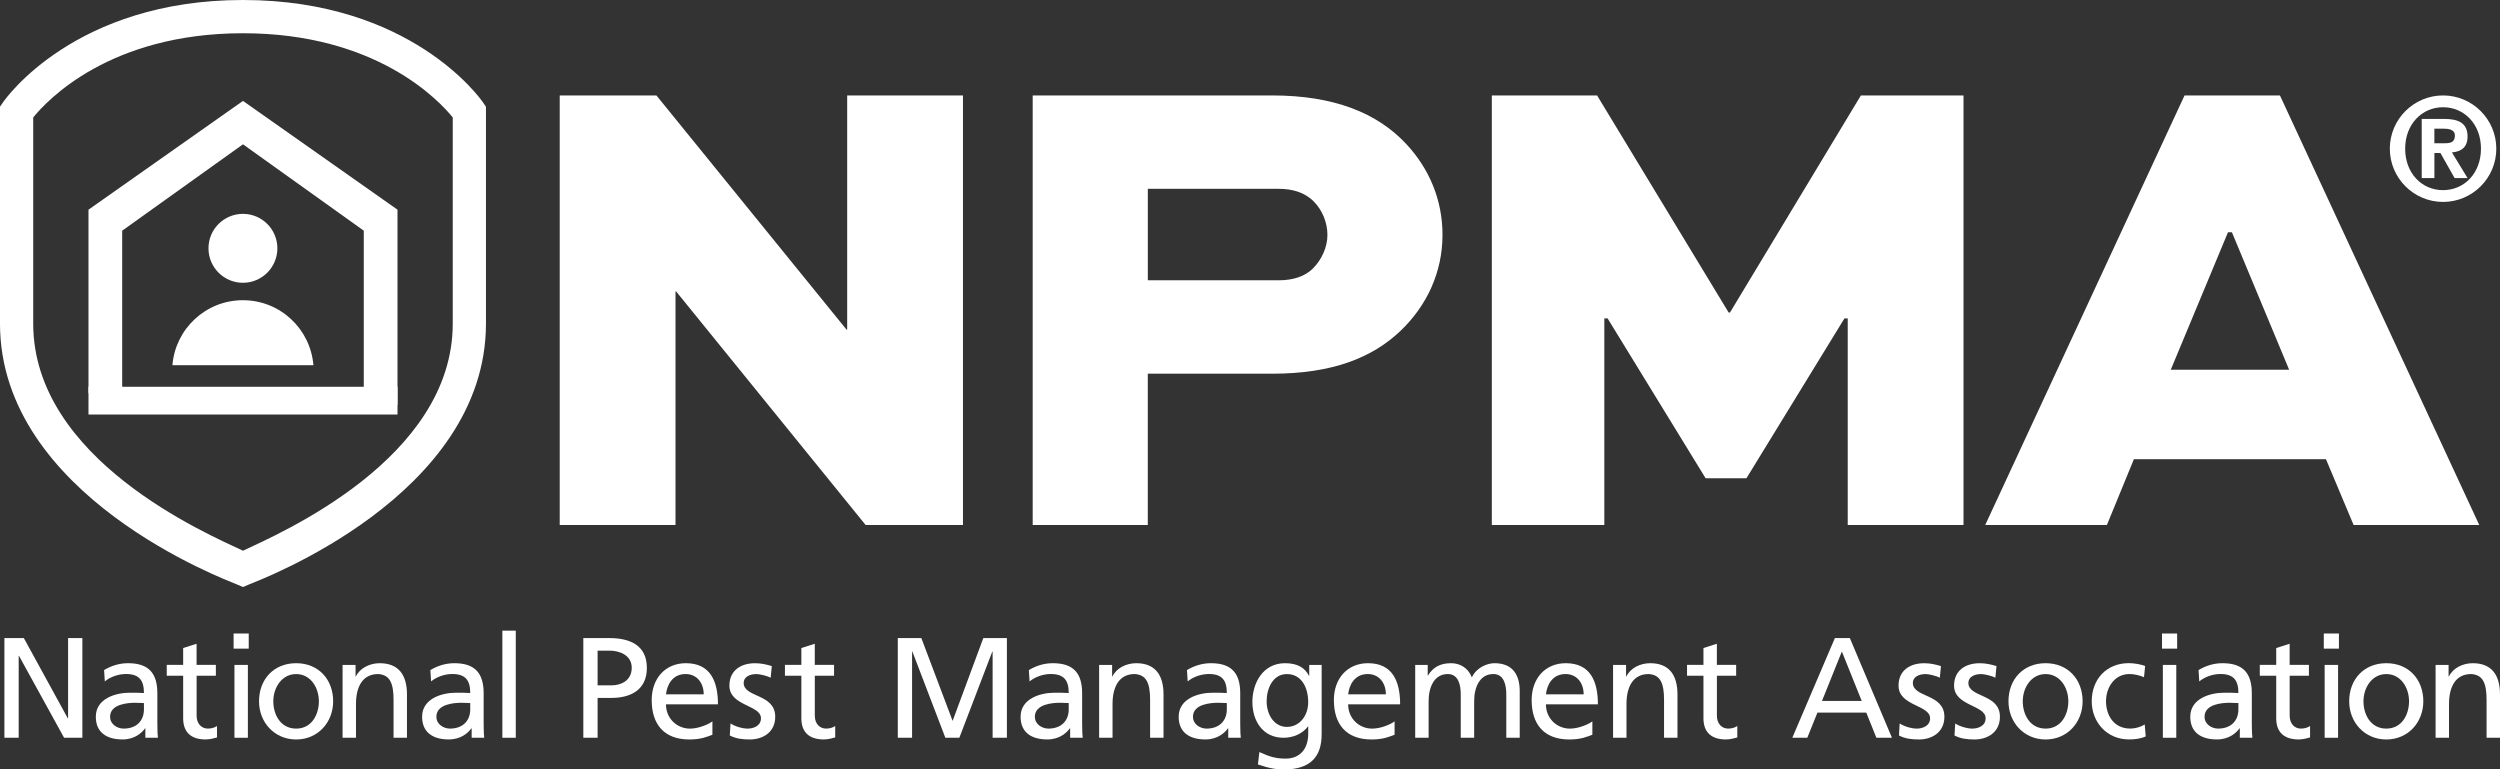
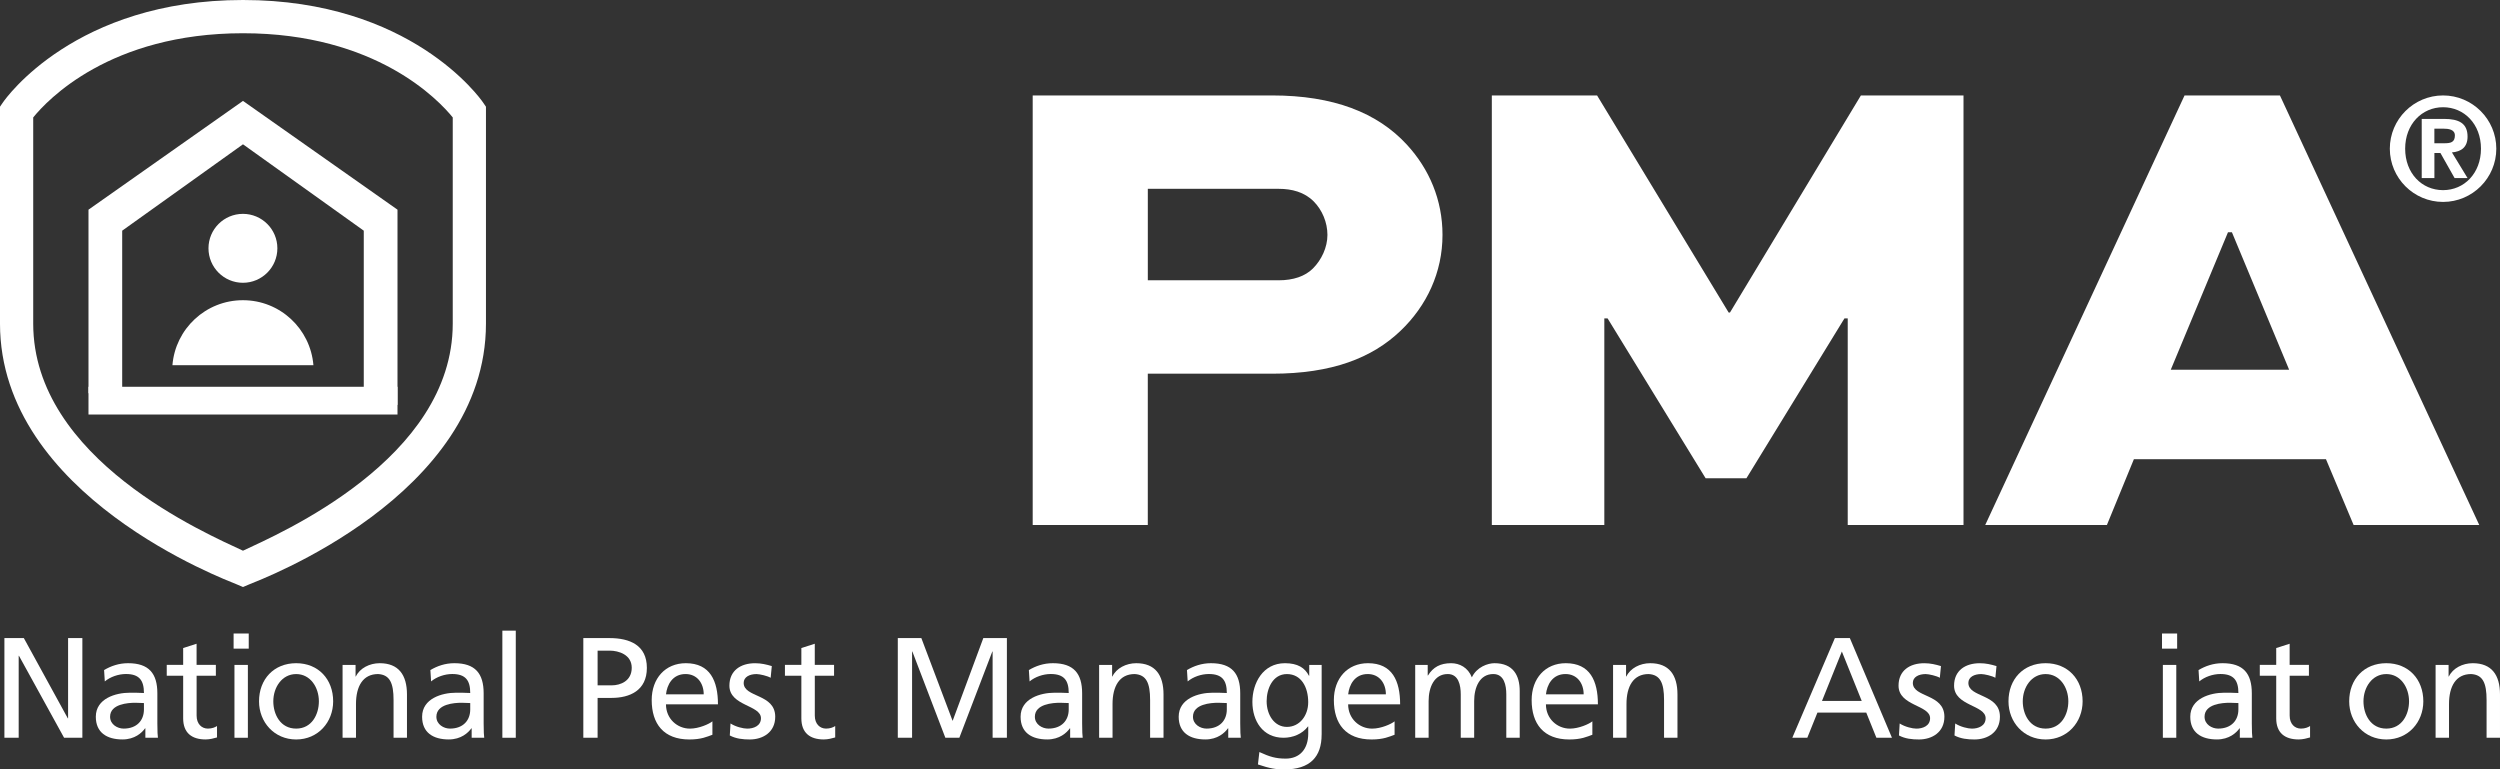
<svg xmlns="http://www.w3.org/2000/svg" id="b" viewBox="0 0 873.83 268.95">
  <rect x="0" y="0" width="873.83" height="268.95" fill="#333333" stroke="none" />
  <defs>
    <style>.d{fill:#fff;}</style>
  </defs>
  <g id="c">
    <path class="d" d="m84.93,205.18l-2.28-.97c-3.37-1.44-82.65-30.82-82.65-91.11V37.29l1.02-1.48C2.02,34.35,26.31,0,84.93,0s82.91,34.35,83.91,35.81l1.02,1.49v75.81c0,60.28-79.29,89.67-82.66,91.11l-2.28.97ZM11.61,41.05v72.06c0,47.45,60.7,73.45,73.32,79.38,12.62-5.94,73.32-32.01,73.32-79.38V41.05c-4.84-5.98-26.78-29.43-73.32-29.43S16.48,35.04,11.61,41.05Z" />
    <path class="d" d="m42.71,135.73v-55.1l42.22-30.19,42.22,30.19v57.51c4.83.99,7.03,2.11,11.79,3.4v-68.25l-54.01-38.02-54,38.02v64.17c4.79-.63,6.99-1.19,11.78-1.72Z" />
    <rect class="d" x="30.93" y="135.19" width="108.01" height="9.7" />
    <path class="d" d="m96.95,86.79c0,6.65-5.39,12.05-12.04,12.05s-12.04-5.4-12.04-12.05,5.39-12.04,12.04-12.04,12.04,5.39,12.04,12.04Z" />
    <path class="d" d="m109.55,127.65c-1.04-12.71-11.65-22.72-24.64-22.72s-23.61,10.01-24.64,22.72h49.28Z" />
    <path class="d" d="m1.54,223.03h6.79l15.37,28.05h.1v-28.05h4.99v34.84h-6.39l-15.77-28.65h-.1v28.65H1.54v-34.84Z" />
    <path class="d" d="m36.38,234.21c2.35-1.4,5.14-2.4,8.39-2.4,7.29,0,10.23,3.6,10.23,10.53v10.53c0,2.89.1,4.24.2,4.99h-4.39v-3.29h-.1c-1.1,1.55-3.59,3.89-7.89,3.89-5.49,0-9.33-2.4-9.33-7.94,0-6.39,6.99-8.39,11.83-8.39,1.85,0,3.15,0,4.99.1,0-4.39-1.6-6.64-6.29-6.64-2.65,0-5.49,1-7.39,2.59l-.25-3.99Zm13.93,11.53c-1,0-2-.1-2.99-.1-2.55,0-8.84.4-8.84,4.89,0,2.7,2.6,4.14,4.74,4.14,4.64,0,7.09-2.9,7.09-6.69v-2.25Z" />
    <path class="d" d="m75.46,236.2h-6.74v13.93c0,2.94,1.8,4.54,3.94,4.54,1.45,0,2.5-.45,3.19-.9v3.99c-1.05.3-2.5.7-3.99.7-4.84,0-7.84-2.3-7.84-7.39v-14.88h-5.74v-3.79h5.74v-5.89l4.69-1.5v7.39h6.74v3.79Z" />
    <path class="d" d="m86.94,226.72h-5.29v-5.29h5.29v5.29Zm-4.99,5.69h4.69v25.46h-4.69v-25.46Z" />
    <path class="d" d="m103.52,231.81c7.74,0,12.93,5.59,12.93,13.33,0,7.29-5.29,13.33-12.93,13.33s-12.98-6.04-12.98-13.33c0-7.74,5.19-13.33,12.98-13.33Zm0,22.86c5.49,0,7.94-4.99,7.94-9.53,0-4.84-2.94-9.53-7.94-9.53s-7.99,4.69-7.99,9.53c0,4.54,2.45,9.53,7.99,9.53Z" />
    <path class="d" d="m119.74,232.41h4.54v4.04h.1c1.4-2.9,4.79-4.64,8.34-4.64,6.59,0,9.53,4.09,9.53,10.93v15.12h-4.69v-13.18c0-5.94-1.3-8.83-5.39-9.08-5.34,0-7.74,4.29-7.74,10.48v11.78h-4.69v-25.46Z" />
    <path class="d" d="m150.43,234.21c2.35-1.4,5.14-2.4,8.39-2.4,7.29,0,10.23,3.6,10.23,10.53v10.53c0,2.89.1,4.24.2,4.99h-4.39v-3.29h-.1c-1.1,1.55-3.59,3.89-7.89,3.89-5.49,0-9.33-2.4-9.33-7.94,0-6.39,6.99-8.39,11.83-8.39,1.85,0,3.15,0,4.99.1,0-4.39-1.6-6.64-6.29-6.64-2.65,0-5.49,1-7.39,2.59l-.25-3.99Zm13.93,11.53c-1,0-2-.1-2.99-.1-2.55,0-8.84.4-8.84,4.89,0,2.7,2.6,4.14,4.74,4.14,4.64,0,7.09-2.9,7.09-6.69v-2.25Z" />
    <path class="d" d="m175.59,220.43h4.69v37.44h-4.69v-37.44Z" />
    <path class="d" d="m203.89,223.03h9.13c7.14,0,13.08,2.49,13.08,10.43s-6.04,10.48-12.33,10.48h-4.89v13.93h-4.99v-34.84Zm4.99,16.52h4.94c3.09,0,6.99-1.55,6.99-6.14s-4.59-5.99-7.69-5.99h-4.24v12.13Z" />
    <path class="d" d="m249.01,256.82c-1.8.65-3.84,1.65-8.04,1.65-9.03,0-13.18-5.49-13.18-13.78,0-7.54,4.74-12.88,11.93-12.88,8.49,0,11.23,6.19,11.23,14.38h-18.17c0,5.04,3.94,8.49,8.39,8.49,3.09,0,6.69-1.6,7.84-2.55v4.69Zm-3.04-14.13c0-3.89-2.3-7.09-6.34-7.09-4.59,0-6.49,3.79-6.84,7.09h13.18Z" />
    <path class="d" d="m255.35,252.88c1.85,1.2,4.49,1.8,5.84,1.8,2.15,0,4.79-.9,4.79-3.64,0-4.64-11.03-4.24-11.03-11.38,0-5.29,3.94-7.84,8.98-7.84,2.2,0,3.99.45,5.84,1l-.4,4.09c-1.05-.65-3.84-1.3-4.94-1.3-2.4,0-4.49,1-4.49,3.09,0,5.19,11.03,3.7,11.03,11.83,0,5.44-4.34,7.94-8.89,7.94-2.4,0-4.84-.25-6.99-1.4l.25-4.19Z" />
    <path class="d" d="m291.54,236.2h-6.74v13.93c0,2.94,1.8,4.54,3.94,4.54,1.45,0,2.5-.45,3.19-.9v3.99c-1.05.3-2.5.7-3.99.7-4.84,0-7.84-2.3-7.84-7.39v-14.88h-5.74v-3.79h5.74v-5.89l4.69-1.5v7.39h6.74v3.79Z" />
    <path class="d" d="m313.8,223.03h8.24l10.93,28.95,10.73-28.95h8.24v34.84h-4.99v-30.15h-.1l-11.53,30.15h-4.89l-11.53-30.15h-.1v30.15h-4.99v-34.84Z" />
    <path class="d" d="m359.62,234.21c2.35-1.4,5.14-2.4,8.39-2.4,7.29,0,10.23,3.6,10.23,10.53v10.53c0,2.89.1,4.24.2,4.99h-4.39v-3.29h-.1c-1.1,1.55-3.59,3.89-7.89,3.89-5.49,0-9.33-2.4-9.33-7.94,0-6.39,6.99-8.39,11.83-8.39,1.85,0,3.15,0,4.99.1,0-4.39-1.6-6.64-6.29-6.64-2.65,0-5.49,1-7.39,2.59l-.25-3.99Zm13.93,11.53c-1,0-2-.1-2.99-.1-2.55,0-8.84.4-8.84,4.89,0,2.7,2.6,4.14,4.74,4.14,4.64,0,7.09-2.9,7.09-6.69v-2.25Z" />
    <path class="d" d="m384.18,232.41h4.54v4.04h.1c1.4-2.9,4.79-4.64,8.34-4.64,6.59,0,9.53,4.09,9.53,10.93v15.12h-4.69v-13.18c0-5.94-1.3-8.83-5.39-9.08-5.34,0-7.74,4.29-7.74,10.48v11.78h-4.69v-25.46Z" />
    <path class="d" d="m414.88,234.21c2.35-1.4,5.14-2.4,8.39-2.4,7.29,0,10.23,3.6,10.23,10.53v10.53c0,2.89.1,4.24.2,4.99h-4.39v-3.29h-.1c-1.1,1.55-3.59,3.89-7.89,3.89-5.49,0-9.33-2.4-9.33-7.94,0-6.39,6.99-8.39,11.83-8.39,1.85,0,3.15,0,4.99.1,0-4.39-1.6-6.64-6.29-6.64-2.65,0-5.49,1-7.39,2.59l-.25-3.99Zm13.93,11.53c-1,0-2-.1-2.99-.1-2.55,0-8.84.4-8.84,4.89,0,2.7,2.6,4.14,4.74,4.14,4.64,0,7.09-2.9,7.09-6.69v-2.25Z" />
    <path class="d" d="m461.95,256.77c0,7.74-3.99,12.18-13.13,12.18-2.7,0-5.04-.35-9.13-1.75l.5-4.34c3.59,1.65,5.74,2.3,9.19,2.3,4.94,0,7.89-3.34,7.89-8.74v-2.49h-.1c-2,2.65-5.29,3.94-8.54,3.94-7.29,0-10.88-5.94-10.88-12.53s3.69-13.53,11.38-13.53c4.49,0,6.99,1.65,8.39,4.39h.1v-3.79h4.34v24.36Zm-4.69-11.33c0-5.29-2.45-9.83-7.44-9.83s-7.09,5.14-7.09,9.48c0,4.79,2.7,8.99,7.09,8.99s7.44-3.89,7.44-8.63Z" />
    <path class="d" d="m487.45,256.82c-1.8.65-3.84,1.65-8.04,1.65-9.03,0-13.18-5.49-13.18-13.78,0-7.54,4.74-12.88,11.93-12.88,8.49,0,11.23,6.19,11.23,14.38h-18.17c0,5.04,3.94,8.49,8.39,8.49,3.1,0,6.69-1.6,7.84-2.55v4.69Zm-3.04-14.13c0-3.89-2.3-7.09-6.34-7.09-4.59,0-6.49,3.79-6.84,7.09h13.18Z" />
    <path class="d" d="m494.64,232.41h4.39v3.69h.1c1.8-2.94,4.34-4.29,8.09-4.29,2.94,0,5.89,1.5,7.24,4.94,1.75-3.64,5.59-4.94,7.89-4.94,6.49,0,8.84,4.19,8.84,9.73v16.32h-4.69v-15.17c0-3.14-.75-7.09-4.54-7.09-4.79,0-6.69,4.69-6.69,9.43v12.83h-4.69v-15.17c0-3.14-.75-7.09-4.54-7.09-4.79,0-6.69,4.69-6.69,9.43v12.83h-4.69v-25.46Z" />
    <path class="d" d="m556.58,256.82c-1.8.65-3.84,1.65-8.04,1.65-9.03,0-13.18-5.49-13.18-13.78,0-7.54,4.74-12.88,11.93-12.88,8.49,0,11.23,6.19,11.23,14.38h-18.17c0,5.04,3.94,8.49,8.39,8.49,3.09,0,6.69-1.6,7.84-2.55v4.69Zm-3.04-14.13c0-3.89-2.3-7.09-6.34-7.09-4.59,0-6.49,3.79-6.84,7.09h13.18Z" />
    <path class="d" d="m563.82,232.41h4.54v4.04h.1c1.4-2.9,4.79-4.64,8.34-4.64,6.59,0,9.53,4.09,9.53,10.93v15.12h-4.69v-13.18c0-5.94-1.3-8.83-5.39-9.08-5.34,0-7.74,4.29-7.74,10.48v11.78h-4.69v-25.46Z" />
-     <path class="d" d="m606.85,236.2h-6.74v13.93c0,2.94,1.8,4.54,3.94,4.54,1.45,0,2.5-.45,3.19-.9v3.99c-1.05.3-2.49.7-3.99.7-4.84,0-7.84-2.3-7.84-7.39v-14.88h-5.74v-3.79h5.74v-5.89l4.69-1.5v7.39h6.74v3.79Z" />
    <path class="d" d="m641.34,223.03h5.24l14.72,34.84h-5.44l-3.54-8.79h-17.07l-3.54,8.79h-5.24l14.88-34.84Zm2.45,4.69l-6.94,17.27h13.88l-6.94-17.27Z" />
    <path class="d" d="m664,252.88c1.85,1.2,4.49,1.8,5.84,1.8,2.15,0,4.79-.9,4.79-3.64,0-4.64-11.03-4.24-11.03-11.38,0-5.29,3.94-7.84,8.99-7.84,2.2,0,3.99.45,5.84,1l-.4,4.09c-1.05-.65-3.84-1.3-4.94-1.3-2.4,0-4.49,1-4.49,3.09,0,5.19,11.03,3.7,11.03,11.83,0,5.44-4.34,7.94-8.89,7.94-2.4,0-4.84-.25-6.99-1.4l.25-4.19Z" />
    <path class="d" d="m683.41,252.88c1.85,1.2,4.49,1.8,5.84,1.8,2.15,0,4.79-.9,4.79-3.64,0-4.64-11.03-4.24-11.03-11.38,0-5.29,3.94-7.84,8.99-7.84,2.2,0,3.99.45,5.84,1l-.4,4.09c-1.05-.65-3.84-1.3-4.94-1.3-2.4,0-4.49,1-4.49,3.09,0,5.19,11.03,3.7,11.03,11.83,0,5.44-4.34,7.94-8.89,7.94-2.4,0-4.84-.25-6.99-1.4l.25-4.19Z" />
    <path class="d" d="m715.01,231.81c7.74,0,12.93,5.59,12.93,13.33,0,7.29-5.29,13.33-12.93,13.33s-12.98-6.04-12.98-13.33c0-7.74,5.19-13.33,12.98-13.33Zm0,22.86c5.49,0,7.94-4.99,7.94-9.53,0-4.84-2.94-9.53-7.94-9.53s-7.99,4.69-7.99,9.53c0,4.54,2.45,9.53,7.99,9.53Z" />
-     <path class="d" d="m749.4,236.7c-1.8-.75-3.59-1.1-5.09-1.1-5.24,0-8.19,4.69-8.19,9.53,0,4.54,2.45,9.53,8.49,9.53,1.6,0,3.59-.5,5.04-1.45l.35,4.19c-1.95.9-4.19,1.05-5.89,1.05-7.69,0-12.98-6.04-12.98-13.33,0-7.74,5.19-13.33,12.98-13.33,1.9,0,4.34.45,5.69,1l-.4,3.89Z" />
    <path class="d" d="m760.98,226.72h-5.29v-5.29h5.29v5.29Zm-4.99,5.69h4.69v25.46h-4.69v-25.46Z" />
    <path class="d" d="m768.46,234.21c2.35-1.4,5.14-2.4,8.39-2.4,7.29,0,10.23,3.6,10.23,10.53v10.53c0,2.89.1,4.24.2,4.99h-4.39v-3.29h-.1c-1.1,1.55-3.6,3.89-7.89,3.89-5.49,0-9.33-2.4-9.33-7.94,0-6.39,6.99-8.39,11.83-8.39,1.85,0,3.14,0,4.99.1,0-4.39-1.6-6.64-6.29-6.64-2.65,0-5.49,1-7.39,2.59l-.25-3.99Zm13.93,11.53c-1,0-2-.1-3-.1-2.55,0-8.83.4-8.83,4.89,0,2.7,2.6,4.14,4.74,4.14,4.64,0,7.09-2.9,7.09-6.69v-2.25Z" />
    <path class="d" d="m807.05,236.2h-6.74v13.93c0,2.94,1.8,4.54,3.94,4.54,1.45,0,2.5-.45,3.19-.9v3.99c-1.05.3-2.49.7-3.99.7-4.84,0-7.84-2.3-7.84-7.39v-14.88h-5.74v-3.79h5.74v-5.89l4.69-1.5v7.39h6.74v3.79Z" />
-     <path class="d" d="m817.53,226.72h-5.29v-5.29h5.29v5.29Zm-4.99,5.69h4.69v25.46h-4.69v-25.46Z" />
    <path class="d" d="m834.1,231.81c7.74,0,12.93,5.59,12.93,13.33,0,7.29-5.29,13.33-12.93,13.33s-12.98-6.04-12.98-13.33c0-7.74,5.19-13.33,12.98-13.33Zm0,22.86c5.49,0,7.94-4.99,7.94-9.53,0-4.84-2.94-9.53-7.94-9.53s-7.99,4.69-7.99,9.53c0,4.54,2.45,9.53,7.99,9.53Z" />
    <path class="d" d="m851.32,232.41h4.54v4.04h.1c1.4-2.9,4.79-4.64,8.34-4.64,6.59,0,9.53,4.09,9.53,10.93v15.12h-4.69v-13.18c0-5.94-1.3-8.83-5.39-9.08-5.34,0-7.74,4.29-7.74,10.48v11.78h-4.69v-25.46Z" />
-     <path class="d" d="m336.59,33.36v150.14h-34.03l-66.22-81.62h-.23v81.62h-40.47V33.36h33.8l66.45,81.85h.23V33.36h40.47Z" />
    <path class="d" d="m360.96,183.5V33.36h83.69c21.38,0,36.79,5.98,47.13,17.24,7.82,8.51,12.42,19.31,12.42,31.5,0,13.11-5.52,24.83-14.71,33.57-9.89,9.43-23.91,14.95-44.84,14.95h-43.46v52.88h-40.24Zm40.24-117.49v31.96h45.76c5.06,0,9.2-1.38,11.96-4.14,2.99-2.99,5.06-7.36,5.06-11.73s-1.84-8.74-4.83-11.73c-3.22-3.22-7.59-4.37-12.19-4.37h-45.76Z" />
    <path class="d" d="m645.84,183.5v-72.2h-1.15l-34.26,55.87h-14.26l-34.26-55.87h-1.15v72.2h-39.32V33.36h36.79l45.99,75.88h.46l45.76-75.88h35.87v150.14h-40.47Z" />
    <path class="d" d="m693.9,183.5l69.67-150.14h33.34l69.67,150.14h-43.92l-9.66-22.99h-67.14l-9.43,22.99h-42.54Zm64.84-54.26h41.39l-20-48.05h-1.38l-20,48.05Z" />
    <path class="d" d="m853.93,33.36c10.26,0,18.61,8.35,18.61,18.61s-8.35,18.61-18.61,18.61-18.61-8.35-18.61-18.61,8.35-18.61,18.61-18.61Zm0,33.1c7.37,0,13.25-5.88,13.25-14.49s-5.88-14.49-13.25-14.49-13.25,5.93-13.25,14.49,5.78,14.49,13.25,14.49Zm-7.47-24.9h7.78c5.26,0,8.25,1.55,8.25,6.19,0,3.76-2.27,5.26-5.46,5.52l5.46,8.97h-4.53l-4.95-8.76h-2.11v8.76h-4.43v-20.67Zm8.04,8.51c2.11,0,3.56-.36,3.56-2.73,0-2.11-2.27-2.37-4.02-2.37h-3.15v5.1h3.61Z" />
  </g>
</svg>